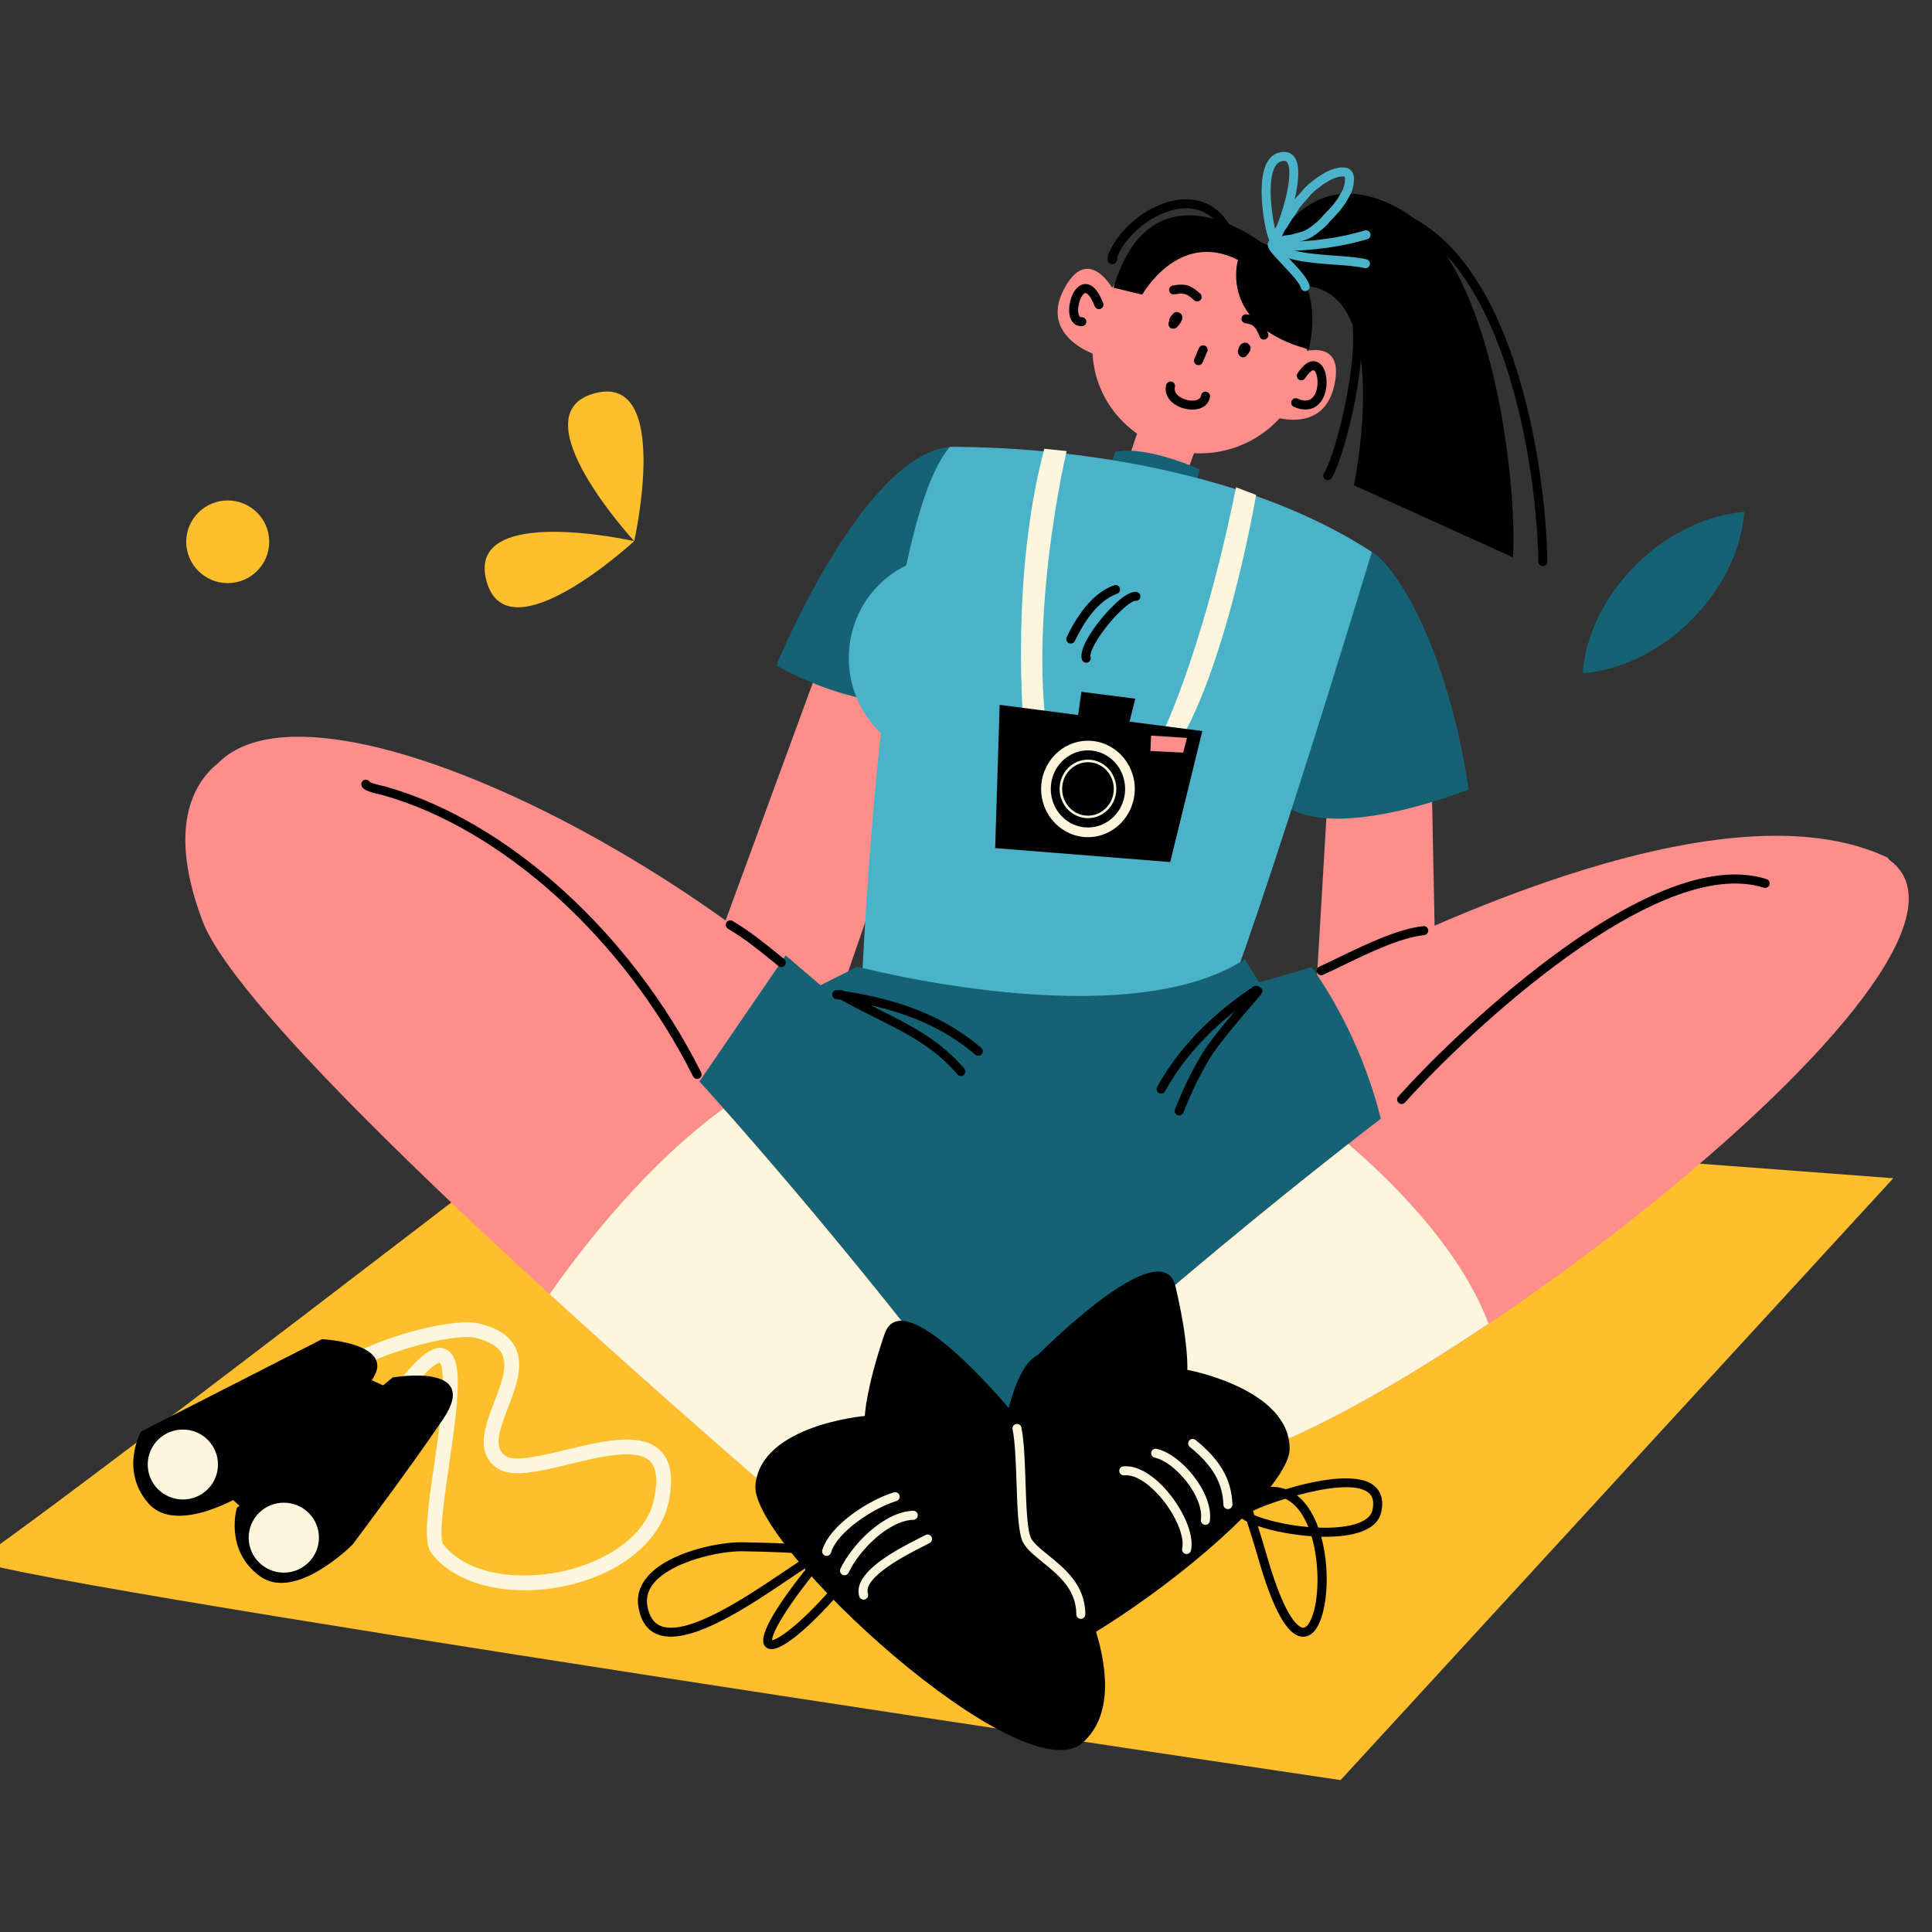
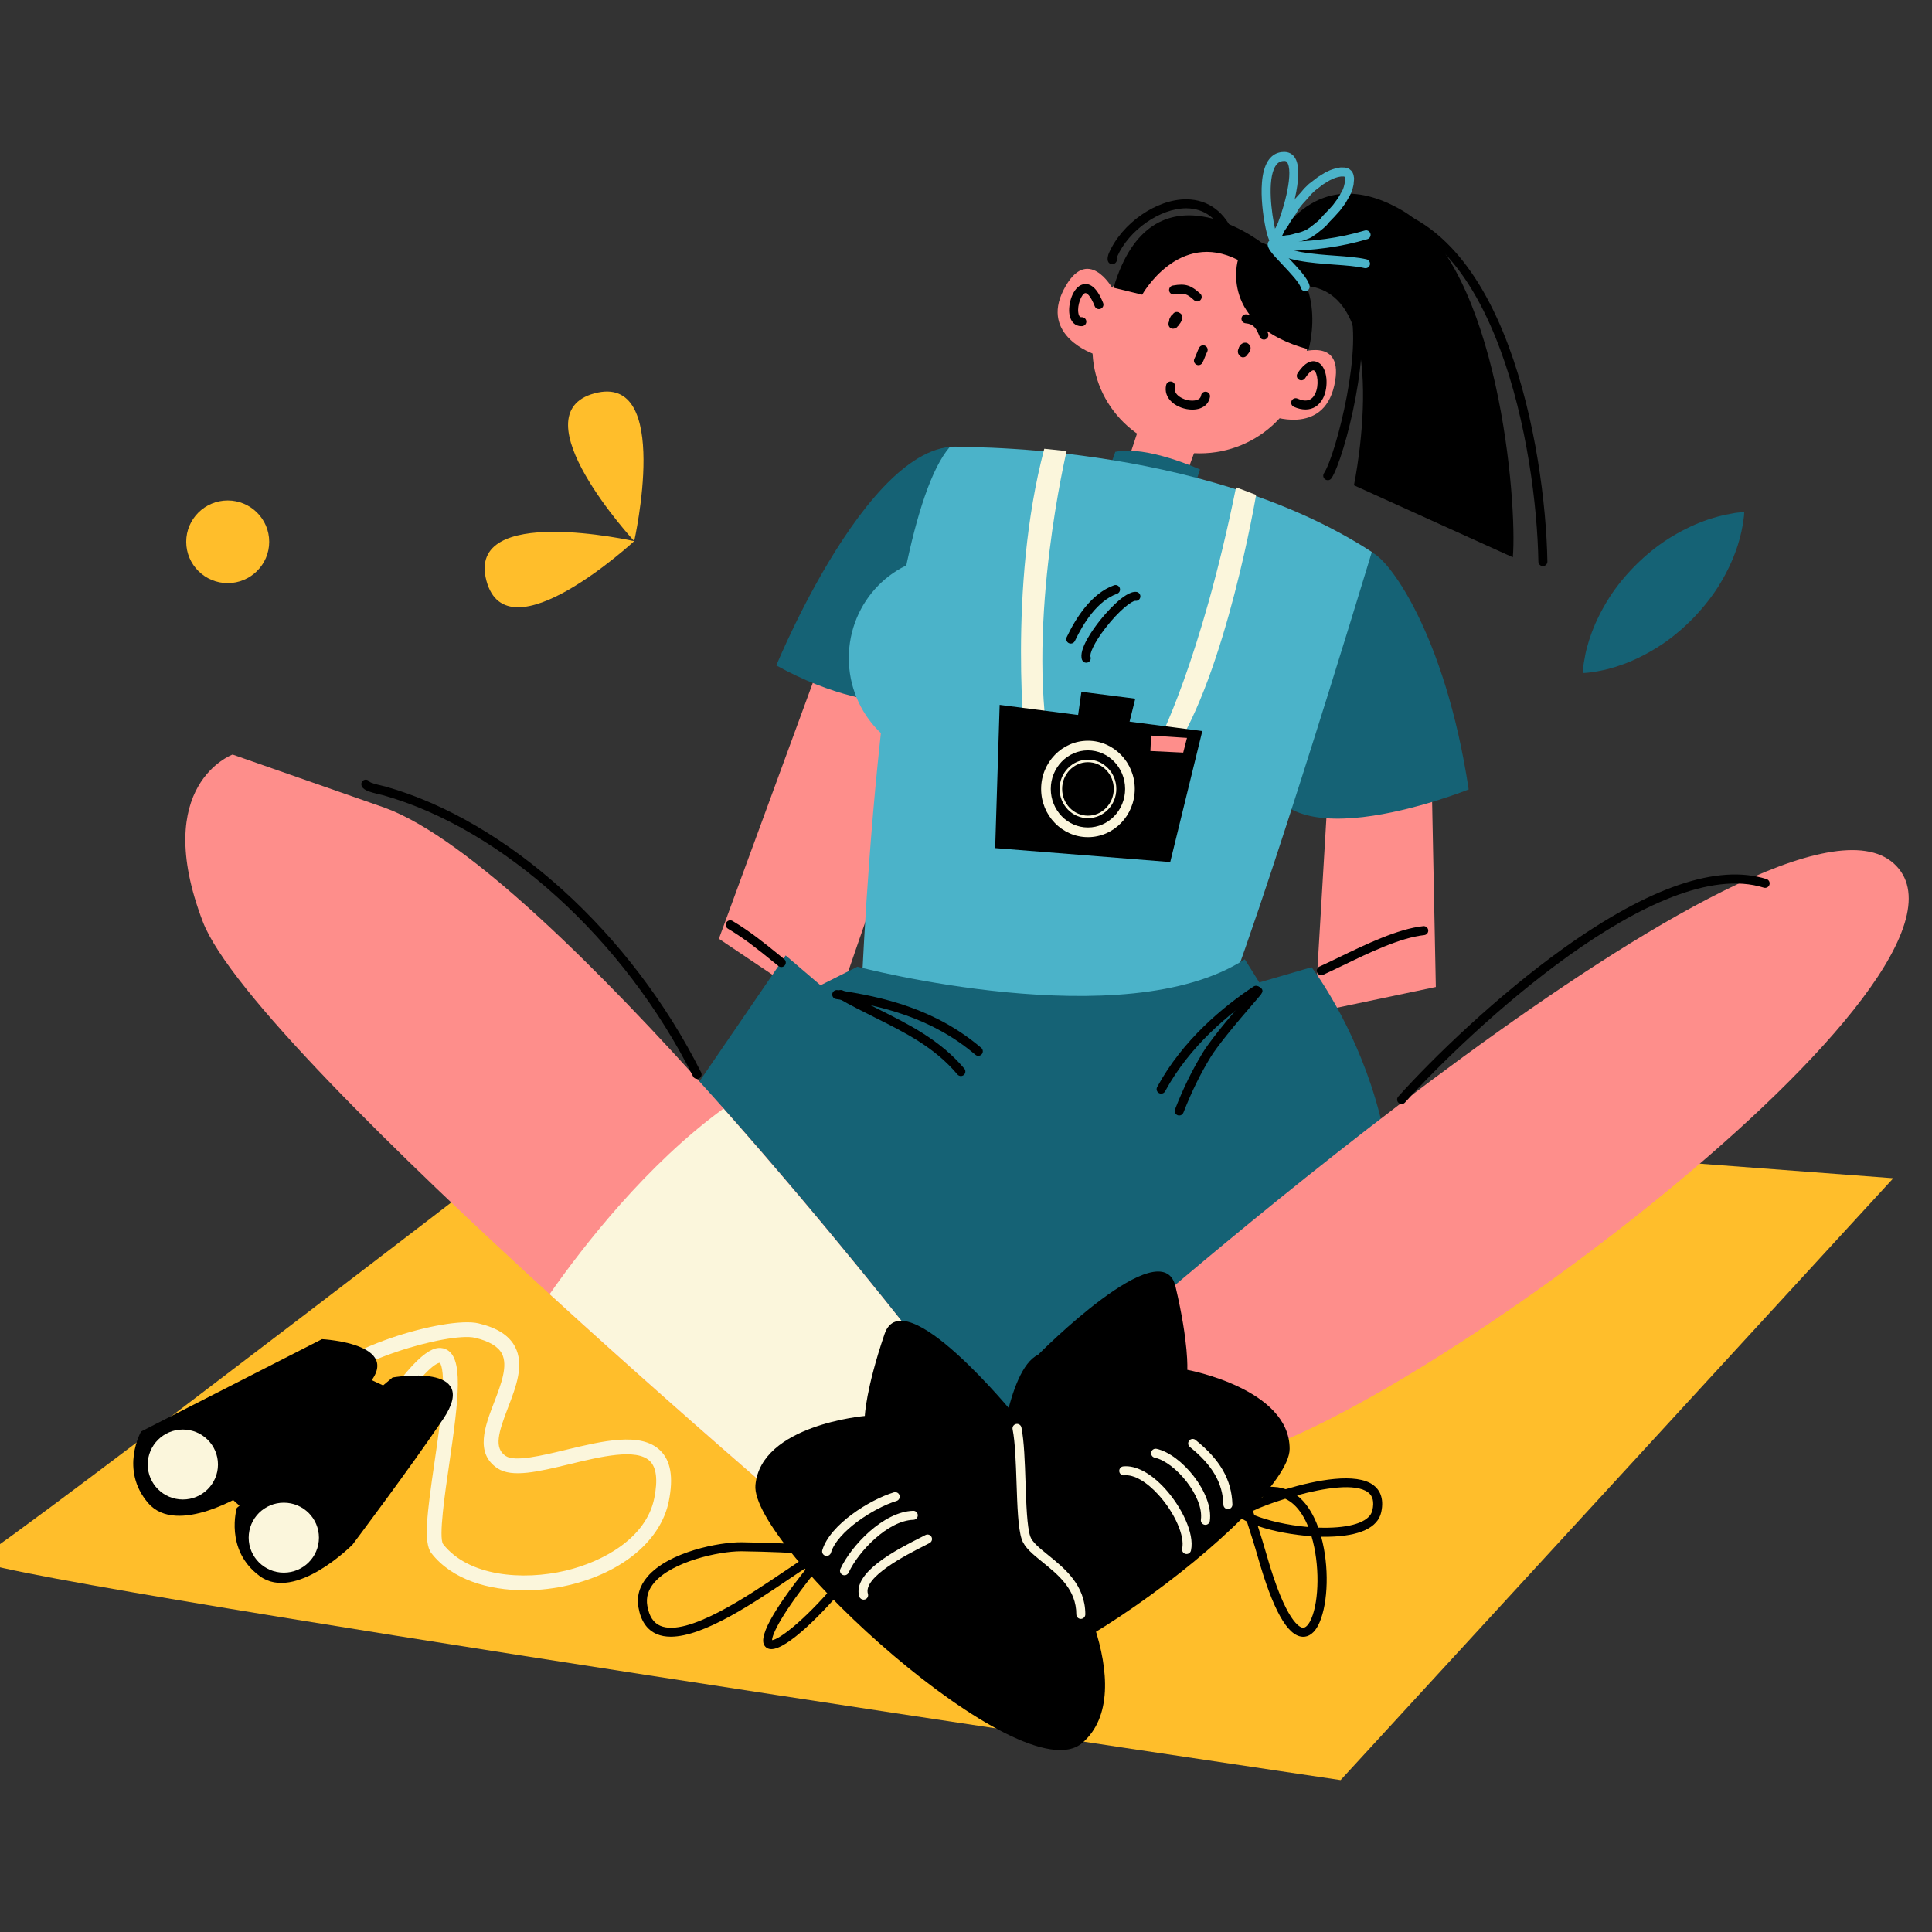
<svg xmlns="http://www.w3.org/2000/svg" width="166" height="166" viewBox="0 0 166 166" fill="none">
  <rect x="0" y="0" width="166" height="166" fill="#333333" stroke="none" />
  <g clip-path="url(#clip0_3392_2497)">
    <g clip-path="url(#clip1_3392_2497)">
      <path d="M-1.959 133.988C0.632 132.749 52.291 92.93 52.291 92.93L162.675 101.236L115.186 152.947C115.186 152.947 -4.55 135.23 -1.959 133.988Z" fill="#FFBE2B" />
      <path d="M114.075 68.449L112.975 86.983L123.368 84.802L122.932 63.082L114.075 68.449Z" fill="#FE8E8B" />
      <path d="M71.546 54.013L61.768 80.662L71.577 87.248L78.077 68.413L81.971 52.332L71.546 54.015V54.013Z" fill="#FE8E8B" />
      <path d="M99.035 33.199L96.273 41.547L101.085 43.059L104.134 34.727L99.035 33.199Z" fill="#FE8E8B" />
      <path d="M111.492 30.352C111.492 30.352 115.627 28.776 114.639 33.136C113.65 37.496 109.086 35.697 109.086 35.697L111.493 30.354L111.492 30.352Z" fill="#FE8E8B" />
      <path d="M95.59 24.783C95.59 24.783 93.434 20.917 91.391 24.895C89.349 28.873 94.003 30.424 94.003 30.424L95.59 24.783Z" fill="#FE8E8B" />
      <path d="M93.863 29.932C93.863 24.95 97.987 20.91 103.074 20.91C108.16 20.91 112.285 24.95 112.285 29.932C112.285 34.913 108.16 38.953 103.074 38.953C97.987 38.953 93.863 34.913 93.863 29.932Z" fill="#FE8E8B" />
      <path d="M106.367 22.331C106.367 22.331 104.662 27.915 112.435 30.019C112.435 30.019 114.466 23.186 108.346 20.816C108.346 20.816 98.991 13.575 95.676 24.721L98.138 25.319C98.138 25.319 101.255 19.732 106.365 22.333L106.367 22.331Z" fill="black" />
      <path d="M108.791 22.283C108.791 22.283 112.092 13.229 120.439 18.059C128.787 22.887 130.387 43.325 129.983 47.882L116.332 41.696C116.332 41.696 120.117 23.537 111.038 24.598L108.791 22.285V22.283Z" fill="black" />
-       <path d="M91.292 96.856C91.292 96.856 141.099 63.703 162.18 73.685C162.18 73.685 171.02 83.211 129.495 108.883C87.972 134.556 83.803 119.726 83.803 119.726C83.803 119.726 78.915 129.232 67.089 116.283C55.263 103.336 8.899 73.811 19.153 65.184C29.406 56.558 70.732 79.195 83.193 99.971L91.292 96.856Z" fill="#FE8E8B" />
      <path d="M66.703 57.177C66.703 57.177 76.065 34.285 84.475 39.014L82.672 59.759C82.672 59.759 76.273 62.462 66.703 57.177Z" fill="#156275" />
      <path d="M108.768 64.614C108.768 64.614 117.717 47.425 117.784 47.441C119.164 47.795 124.14 54.273 126.19 67.829C126.19 67.829 107.791 75.234 108.768 64.614Z" fill="#156275" />
-       <path d="M95.56 39.586L95.051 40.913L102.612 41.848L103.105 40.339C103.105 40.339 98.538 38.244 95.828 38.824L95.56 39.586Z" fill="#156275" />
+       <path d="M95.56 39.586L102.612 41.848L103.105 40.339C103.105 40.339 98.538 38.244 95.828 38.824L95.56 39.586Z" fill="#156275" />
      <path d="M73.928 87.399C73.928 87.399 75.319 45.71 81.603 38.408C81.603 38.408 103.151 37.847 117.869 47.423C117.869 47.423 106.362 85.572 103.69 89.709C103.69 89.709 74.922 102.262 73.928 87.401V87.399Z" fill="#4BB3C9" />
      <path d="M72.93 56.538C72.93 51.685 76.777 47.75 81.521 47.75C86.265 47.75 90.112 51.685 90.112 56.538C90.112 61.39 86.265 65.325 81.521 65.325C76.777 65.325 72.93 61.39 72.93 56.538Z" fill="#4BB3C9" />
      <path d="M106.953 82.421L108.201 84.413L112.691 83.103C112.691 83.103 124.848 98.87 117.043 116.682C117.043 116.682 82.071 140.673 48.918 109.25L67.506 82.094L70.503 84.655L73.671 83.06C73.671 83.06 96.668 89.123 106.955 82.421H106.953Z" fill="#156275" />
      <path d="M96.496 114.252C96.496 114.252 152.507 64.963 162.721 74.195C172.937 83.424 119.038 123.597 104.842 125.471L96.496 114.252Z" fill="#FE8E8B" />
      <path d="M33.051 69.4L19.985 64.832C19.985 64.832 12.931 67.397 17.421 79.18C21.91 90.963 74.57 135.206 74.57 135.206L78.898 115.328C78.898 115.328 47.398 74.61 33.051 69.4Z" fill="#FE8E8B" />
-       <path d="M115.846 98.297C104.941 106.832 96.498 114.251 96.498 114.251L104.842 125.476C109.487 124.862 118.39 120.114 127.899 113.727C125.321 106.888 118.856 100.852 115.846 98.297Z" fill="#FBF6DC" />
      <path d="M62.162 95.25C55.593 100.029 50.173 106.984 47.225 111.195C61.114 123.897 74.568 135.204 74.568 135.204L78.898 115.326C78.898 115.326 71.436 105.713 62.162 95.25Z" fill="#FBF6DC" />
      <path d="M89.201 116.397C89.201 116.397 99.841 105.625 100.999 110.53C102.158 115.433 102.014 117.698 102.014 117.698C102.014 117.698 110.83 119.31 110.807 124.501C110.785 129.695 85.502 148.799 80.758 143.9C76.014 138.999 83.579 127.757 85.719 126.54C85.719 126.54 86.453 117.695 89.201 116.399V116.397Z" fill="black" />
      <path d="M87.185 121.589C87.185 121.589 77.621 109.855 76 114.625C74.378 119.397 74.307 121.662 74.307 121.662C74.307 121.662 65.377 122.428 64.907 127.599C64.436 132.769 87.784 154.195 92.974 149.768C98.163 145.34 91.703 133.43 89.688 132.015C89.688 132.015 89.799 123.139 87.187 121.587L87.185 121.589Z" fill="black" />
      <path d="M99.445 63.93C99.445 63.93 103.156 56.917 106.202 41.871L107.926 42.521C107.926 42.521 105.355 57.836 100.733 64.759L99.445 63.93Z" fill="#FBF6DC" />
      <path d="M91.646 38.757C91.646 38.757 88.195 53.268 90.172 64.423L88.102 64.307C88.102 64.307 86.555 50.542 89.725 38.559L91.647 38.757H91.646Z" fill="#FBF6DC" />
      <path d="M85.891 60.564L85.506 72.871L100.548 74.068L103.304 62.813L85.891 60.562V60.564Z" fill="black" />
      <path d="M93.478 71.93C91.26 71.93 89.455 70.071 89.455 67.787C89.455 65.504 91.26 63.645 93.478 63.645C95.697 63.645 97.501 65.504 97.501 67.787C97.501 70.071 95.697 71.93 93.478 71.93ZM93.478 64.472C91.717 64.472 90.284 65.958 90.284 67.786C90.284 69.613 91.717 71.099 93.478 71.099C95.24 71.099 96.672 69.613 96.672 67.786C96.672 65.958 95.24 64.472 93.478 64.472Z" fill="#FBF6DC" />
      <path d="M93.478 70.298C92.134 70.298 91.041 69.171 91.041 67.784C91.041 66.397 92.134 65.269 93.478 65.269C94.823 65.269 95.916 66.397 95.916 67.784C95.916 69.171 94.823 70.298 93.478 70.298ZM93.478 65.489C92.254 65.489 91.26 66.518 91.26 67.786C91.26 69.053 92.256 70.083 93.478 70.083C94.701 70.083 95.697 69.053 95.697 67.786C95.697 66.518 94.701 65.489 93.478 65.489Z" fill="#FBF6DC" />
      <path d="M98.904 63.203L98.844 64.527L101.663 64.665L101.987 63.402L98.904 63.203Z" fill="#FE8E8B" />
      <path d="M92.564 61.918L92.915 59.441L97.544 60.031L96.923 62.529L92.566 61.918H92.564Z" fill="black" />
      <path d="M45.084 136.637C41.971 136.637 38.844 135.729 37.064 133.45C36.366 132.557 36.693 130.03 37.332 125.642C37.626 123.629 37.929 121.548 38.03 119.887C38.172 117.596 37.847 117.157 37.789 117.098H37.787C37.62 117.098 36.542 117.345 32.99 122.704C32.796 122.998 32.401 123.077 32.107 122.884C31.813 122.689 31.732 122.294 31.927 122.001C35.881 116.032 37.302 115.544 38.245 115.905C39.861 116.523 39.429 120.076 38.592 125.825C38.228 128.315 37.68 132.078 38.069 132.668C40.247 135.452 44.925 135.82 48.594 134.952C51.827 134.186 55.529 132.147 56.216 128.727C56.532 127.154 56.403 126.08 55.83 125.529C54.675 124.417 51.616 125.155 48.916 125.807C46.279 126.443 44 126.992 42.75 126.162C40.778 124.855 41.671 122.532 42.459 120.484C43.053 118.938 43.667 117.341 43.12 116.306C42.795 115.688 42.018 115.229 40.816 114.945C38.616 114.424 29.288 117.051 27.704 119.96C27.458 120.409 27.286 121.031 28.131 121.843C28.385 122.087 28.393 122.491 28.149 122.744C27.906 122.997 27.502 123.006 27.249 122.763C26.182 121.737 25.946 120.525 26.584 119.352C28.481 115.869 38.393 113.063 41.11 113.705C42.709 114.083 43.736 114.739 44.249 115.71C45.065 117.259 44.346 119.131 43.65 120.943C42.832 123.07 42.413 124.41 43.455 125.103C44.244 125.625 46.569 125.065 48.62 124.571C51.786 123.807 55.059 123.019 56.715 124.614C57.633 125.498 57.878 126.926 57.466 128.982C56.792 132.336 53.505 135.101 48.888 136.195C47.688 136.479 46.387 136.638 45.084 136.638V136.637Z" fill="#FBF6DC" />
      <path d="M12.123 122.996L27.667 115.062C27.667 115.062 35.442 115.461 31.101 119.52C27.413 122.97 21.104 128.294 21.104 128.294C21.104 128.294 15.214 132.024 12.736 129.15C10.257 126.276 12.123 122.996 12.123 122.996Z" fill="black" />
      <path d="M20.349 129.56L33.729 118.356C33.729 118.356 41.397 117.01 38.072 121.935C35.248 126.121 30.287 132.718 30.287 132.718C30.287 132.718 25.378 137.668 22.321 135.422C19.264 133.175 20.349 129.56 20.349 129.56Z" fill="black" />
      <path d="M19.158 128.102L21.517 130.216L34.288 119.672L29.917 117.648L19.16 128.102H19.158Z" fill="black" />
      <path d="M12.693 125.833C12.693 124.174 14.045 122.828 15.711 122.828C17.377 122.828 18.729 124.172 18.729 125.833C18.729 127.493 17.377 128.838 15.711 128.838C14.045 128.838 12.693 127.493 12.693 125.833Z" fill="#FBF6DC" />
      <path d="M21.367 132.118C21.367 130.459 22.719 129.113 24.385 129.113C26.051 129.113 27.403 130.457 27.403 132.118C27.403 133.779 26.051 135.123 24.385 135.123C22.719 135.123 21.367 133.777 21.367 132.118Z" fill="#FBF6DC" />
      <path d="M92.867 139.098C92.653 139.098 92.479 138.923 92.479 138.71C92.479 136.568 90.939 135.322 89.578 134.221C88.743 133.545 88.022 132.963 87.786 132.251C87.473 131.311 87.41 129.415 87.342 127.408C87.284 125.691 87.224 123.915 87.004 122.807C86.962 122.597 87.097 122.393 87.307 122.352C87.516 122.309 87.721 122.445 87.762 122.655C87.996 123.825 88.058 125.633 88.115 127.382C88.177 129.245 88.243 131.173 88.52 132.006C88.685 132.502 89.325 133.019 90.064 133.618C91.485 134.767 93.252 136.198 93.252 138.708C93.252 138.922 93.078 139.096 92.865 139.096L92.867 139.098Z" fill="#FBF6DC" />
      <path d="M120.43 94.862C120.338 94.862 120.246 94.83 120.172 94.763C120.012 94.621 119.999 94.375 120.142 94.216C123.128 90.886 128.637 85.552 134.345 81.473C141.712 76.209 147.577 74.211 151.78 75.531C151.984 75.595 152.098 75.812 152.033 76.016C151.969 76.22 151.75 76.332 151.548 76.269C142.408 73.399 126.194 88.624 120.716 94.731C120.64 94.817 120.535 94.86 120.428 94.86L120.43 94.862Z" fill="black" />
      <path d="M59.896 92.701C59.754 92.701 59.617 92.622 59.55 92.488C53.647 80.705 43.187 71.219 32.902 68.323C32.865 68.311 32.797 68.296 32.711 68.278C31.637 68.032 31.144 67.857 31.054 67.46C31.008 67.252 31.139 67.044 31.348 66.997C31.521 66.96 31.691 67.042 31.771 67.19C31.901 67.272 32.273 67.385 32.882 67.523C32.984 67.548 33.065 67.566 33.11 67.578C43.596 70.53 54.244 80.173 60.24 92.141C60.336 92.332 60.259 92.564 60.068 92.662C60.012 92.69 59.954 92.703 59.896 92.703V92.701Z" fill="black" />
      <path d="M67.131 83.09C67.045 83.09 66.959 83.062 66.888 83.004L66.438 82.64C65.13 81.579 63.999 80.662 62.542 79.793C62.359 79.682 62.299 79.447 62.408 79.263C62.518 79.08 62.754 79.02 62.937 79.128C64.441 80.025 65.648 81.002 66.925 82.039L67.372 82.403C67.539 82.537 67.565 82.781 67.43 82.947C67.354 83.043 67.241 83.091 67.129 83.091L67.131 83.09Z" fill="black" />
      <path d="M113.523 83.792C113.375 83.792 113.235 83.708 113.171 83.566C113.083 83.371 113.169 83.141 113.364 83.052C113.877 82.819 114.45 82.543 115.055 82.249C117.305 81.16 120.104 79.805 122.29 79.576C122.504 79.555 122.693 79.709 122.715 79.921C122.738 80.134 122.582 80.323 122.371 80.346C120.319 80.561 117.587 81.882 115.392 82.946C114.783 83.242 114.206 83.519 113.684 83.756C113.632 83.781 113.577 83.792 113.525 83.792H113.523Z" fill="black" />
      <path d="M99.765 93.967C99.703 93.967 99.64 93.952 99.582 93.92C99.394 93.819 99.323 93.583 99.426 93.396C101.624 89.335 105.142 86.46 107.706 84.764C107.884 84.646 108.124 84.694 108.244 84.872C108.362 85.05 108.313 85.29 108.135 85.409C105.643 87.059 102.231 89.846 100.108 93.766C100.038 93.896 99.904 93.969 99.767 93.969L99.765 93.967Z" fill="black" />
      <path d="M101.318 95.844C101.271 95.844 101.223 95.835 101.178 95.818C100.979 95.739 100.88 95.515 100.959 95.316C101.683 93.47 102.421 91.963 103.353 90.43C104.154 89.112 106.502 86.394 107.429 85.329C107.445 85.293 107.468 85.259 107.494 85.229C107.586 85.128 107.668 85.04 107.741 84.967C107.756 84.95 107.766 84.937 107.771 84.932L107.775 84.936C107.979 84.746 108.131 84.698 108.335 84.879C108.542 85.065 108.496 85.233 108.342 85.443L108.346 85.447C108.346 85.447 108.331 85.462 108.32 85.475C108.265 85.546 108.198 85.623 108.127 85.705C105.931 88.23 104.547 89.956 104.014 90.832C103.106 92.325 102.387 93.796 101.679 95.599C101.619 95.751 101.473 95.844 101.318 95.844Z" fill="black" />
      <path d="M84.058 90.718C83.97 90.718 83.88 90.688 83.808 90.626C80.015 87.395 75.628 86.394 71.837 85.838C71.626 85.806 71.48 85.609 71.51 85.397C71.542 85.186 71.738 85.042 71.95 85.07C75.849 85.641 80.368 86.676 84.309 90.035C84.472 90.173 84.491 90.418 84.352 90.581C84.275 90.671 84.167 90.718 84.056 90.718H84.058Z" fill="black" />
      <path d="M82.558 92.453C82.448 92.453 82.339 92.406 82.262 92.315C80.304 89.986 77.797 88.734 75.143 87.41C74.124 86.901 73.072 86.376 72.054 85.785C71.869 85.678 71.807 85.441 71.913 85.255C72.02 85.07 72.258 85.008 72.443 85.115C73.441 85.693 74.482 86.214 75.489 86.717C78.097 88.02 80.793 89.366 82.856 91.817C82.994 91.98 82.972 92.225 82.809 92.362C82.736 92.423 82.648 92.453 82.56 92.453H82.558Z" fill="black" />
      <path d="M111.972 140.631C111.947 140.631 111.923 140.631 111.901 140.629C110.613 140.549 109.36 138.297 108.067 133.748C107.78 132.737 107.452 131.718 107.134 130.73C106.501 130.413 106.073 130.05 105.968 129.651C105.908 129.421 105.904 128.998 106.462 128.618C106.318 128.146 106.176 127.675 106.045 127.203C105.987 126.997 106.108 126.783 106.314 126.725C106.52 126.667 106.734 126.789 106.792 126.995C106.908 127.412 107.033 127.832 107.16 128.251C108.546 127.628 109.637 127.656 110.467 127.954C113.069 127.171 116.543 126.495 118.015 127.611C118.473 127.959 118.96 128.644 118.676 129.934C118.382 131.261 116.813 131.99 114.138 132.038C113.937 132.042 113.731 132.04 113.518 132.037C114.222 134.596 114.111 137.675 113.389 139.373C112.953 140.401 112.391 140.633 111.974 140.633L111.972 140.631ZM108.072 131.117C108.327 131.913 108.581 132.725 108.812 133.536C110.496 139.471 111.721 139.843 111.949 139.858C111.955 139.858 111.962 139.858 111.968 139.858C112.303 139.858 112.573 139.31 112.676 139.07C113.34 137.505 113.408 134.422 112.687 131.995C111.126 131.885 109.392 131.574 108.072 131.117ZM113.271 131.254C113.555 131.263 113.84 131.267 114.123 131.262C116.334 131.22 117.717 130.676 117.919 129.764C118.08 129.039 117.959 128.538 117.547 128.225C116.474 127.411 113.756 127.851 111.433 128.483C111.526 128.554 111.612 128.629 111.695 128.702C112.38 129.329 112.898 130.226 113.269 131.254H113.271ZM107.773 130.185C108.834 130.625 110.571 131.048 112.414 131.203C112.101 130.421 111.689 129.747 111.172 129.275C110.942 129.064 110.693 128.897 110.431 128.775C109.169 129.165 108.143 129.567 107.763 129.769C107.728 129.788 107.688 129.801 107.651 129.809C107.692 129.934 107.731 130.06 107.773 130.185ZM106.72 129.436C106.72 129.436 106.717 129.451 106.72 129.457C106.726 129.481 106.737 129.507 106.752 129.532C106.743 129.5 106.732 129.468 106.722 129.436H106.72ZM107.393 128.996C107.402 129.022 107.409 129.049 107.419 129.077C107.619 128.972 108.018 128.8 108.55 128.599C108.183 128.676 107.797 128.807 107.393 128.996Z" fill="black" />
      <path d="M57.63 140.626C57.194 140.626 56.793 140.557 56.436 140.405C55.592 140.046 55.06 139.274 54.858 138.112C54.691 137.155 54.949 136.268 55.625 135.474C57.454 133.329 61.82 132.486 63.746 132.512C64.804 132.527 66.571 132.572 68.069 132.651C71.128 132.814 71.272 132.99 71.311 133.373C71.355 133.806 70.841 133.915 70.566 133.974C70.198 134.053 69.014 134.852 67.76 135.7C64.774 137.717 60.466 140.626 57.632 140.626H57.63ZM63.658 133.287C61.767 133.287 57.759 134.165 56.215 135.978C55.689 136.595 55.494 137.251 55.621 137.979C55.779 138.879 56.144 139.439 56.741 139.692C59.027 140.663 64.222 137.155 67.326 135.058C68.387 134.341 69.138 133.838 69.671 133.538C68.318 133.413 65.897 133.317 63.737 133.287C63.711 133.287 63.684 133.287 63.658 133.287Z" fill="black" />
      <path d="M66.275 141.695C66.23 141.695 66.189 141.691 66.148 141.686C65.9 141.646 65.708 141.491 65.622 141.261C65.191 140.128 67.664 136.747 69.815 134.111C69.95 133.947 70.193 133.92 70.36 134.055C70.525 134.19 70.551 134.433 70.416 134.6C67.018 138.767 66.331 140.506 66.339 140.924C66.932 140.875 69.274 139.194 72.569 135.154C72.704 134.989 72.947 134.963 73.114 135.098C73.278 135.233 73.305 135.476 73.17 135.643C70.678 138.7 67.628 141.695 66.279 141.695H66.275Z" fill="black" />
      <path d="M106.813 30.705C106.689 30.705 106.571 30.645 106.498 30.544L106.432 30.454C106.384 30.387 106.358 30.305 106.359 30.22V30.164C106.361 30.104 106.376 30.044 106.404 29.992L106.421 29.958C106.427 29.912 106.442 29.866 106.462 29.825L106.52 29.717C106.549 29.664 106.588 29.617 106.637 29.584L106.728 29.518C106.796 29.47 106.872 29.445 106.962 29.445H107.017C107.12 29.449 107.217 29.49 107.288 29.565L107.342 29.621C107.413 29.694 107.453 29.794 107.451 29.896V29.953C107.449 30.013 107.434 30.073 107.406 30.125L107.325 30.278C107.314 30.301 107.299 30.323 107.282 30.342L107.204 30.439C107.204 30.439 107.196 30.449 107.193 30.453L107.155 30.496C107.093 30.613 106.974 30.692 106.841 30.701C106.831 30.701 106.822 30.701 106.813 30.701V30.705Z" fill="black" />
      <path d="M100.786 28.246C100.704 28.246 100.621 28.22 100.554 28.169C100.455 28.094 100.397 27.976 100.398 27.853V27.798C100.4 27.738 100.415 27.678 100.443 27.626L100.458 27.596C100.458 27.596 100.458 27.585 100.458 27.577V27.521C100.46 27.461 100.475 27.401 100.503 27.349L100.584 27.195C100.603 27.158 100.629 27.124 100.659 27.096L100.715 27.042C100.715 27.042 100.726 27.031 100.732 27.027L100.779 26.988C100.883 26.817 101.106 26.754 101.288 26.849L101.376 26.896C101.507 26.963 101.587 27.1 101.584 27.248V27.302C101.584 27.321 101.58 27.338 101.578 27.355L101.565 27.431C101.557 27.473 101.544 27.514 101.525 27.549L101.445 27.703C101.434 27.725 101.419 27.748 101.404 27.767L101.35 27.834L101.321 27.888C101.293 27.942 101.254 27.987 101.205 28.023L101.189 28.034C101.14 28.119 101.061 28.18 100.969 28.208L100.902 28.229C100.865 28.24 100.825 28.246 100.788 28.246H100.786Z" fill="black" />
      <path d="M102.973 31.375C102.913 31.375 102.851 31.36 102.793 31.33C102.604 31.23 102.531 30.997 102.63 30.808C102.7 30.674 102.756 30.53 102.816 30.377C102.879 30.212 102.947 30.042 103.035 29.875C103.134 29.686 103.368 29.613 103.557 29.712C103.746 29.811 103.819 30.046 103.72 30.235C103.652 30.366 103.596 30.508 103.536 30.66C103.471 30.826 103.405 30.997 103.315 31.167C103.246 31.3 103.111 31.375 102.973 31.375Z" fill="black" />
      <path d="M102.443 35.194C101.824 35.194 101.142 34.958 100.693 34.552C100.242 34.144 100.068 33.62 100.199 33.073C100.249 32.865 100.459 32.738 100.667 32.788C100.875 32.839 101.002 33.049 100.951 33.256C100.888 33.52 100.976 33.764 101.213 33.979C101.625 34.352 102.374 34.528 102.848 34.361C103.121 34.266 103.179 34.097 103.198 33.979C103.232 33.767 103.432 33.623 103.642 33.659C103.853 33.693 103.995 33.891 103.962 34.103C103.885 34.572 103.582 34.925 103.104 35.091C102.904 35.162 102.677 35.194 102.445 35.194H102.443Z" fill="black" />
      <path d="M102.867 25.901C102.775 25.901 102.683 25.869 102.608 25.802C101.985 25.244 101.768 25.139 100.906 25.296C100.697 25.334 100.495 25.195 100.455 24.985C100.418 24.776 100.556 24.573 100.766 24.534C101.893 24.328 102.342 24.527 103.123 25.225C103.282 25.367 103.295 25.613 103.153 25.772C103.076 25.858 102.971 25.901 102.865 25.901H102.867Z" fill="black" />
      <path d="M108.592 29.179C108.439 29.179 108.293 29.087 108.233 28.934C107.939 28.193 107.723 27.837 107.021 27.777C106.808 27.758 106.651 27.571 106.669 27.358C106.688 27.144 106.875 26.985 107.089 27.006C108.248 27.105 108.631 27.841 108.953 28.649C109.032 28.848 108.935 29.073 108.736 29.151C108.689 29.17 108.641 29.179 108.594 29.179H108.592Z" fill="black" />
      <path d="M112.164 35.184C111.855 35.184 111.522 35.11 111.172 34.956C110.975 34.87 110.887 34.642 110.971 34.447C111.057 34.25 111.286 34.162 111.481 34.247C112.203 34.563 112.697 34.432 112.991 33.852C113.366 33.108 113.199 31.998 112.896 31.824C112.802 31.77 112.521 31.907 112.134 32.502C112.018 32.682 111.778 32.732 111.599 32.616C111.419 32.5 111.368 32.26 111.484 32.081C112.291 30.839 112.958 30.967 113.282 31.154C114.077 31.611 114.169 33.239 113.684 34.202C113.358 34.848 112.819 35.186 112.166 35.186L112.164 35.184Z" fill="black" />
      <path d="M92.91 28.027C92.371 28.027 91.991 27.65 91.888 27.01C91.748 26.138 92.167 24.672 93.032 24.436C93.494 24.309 94.174 24.483 94.782 26.031C94.861 26.229 94.762 26.454 94.563 26.533C94.365 26.611 94.14 26.512 94.061 26.314C93.681 25.344 93.354 25.151 93.236 25.183C92.919 25.269 92.543 26.214 92.652 26.887C92.712 27.265 92.869 27.255 92.933 27.252C93.146 27.242 93.328 27.405 93.339 27.619C93.35 27.832 93.185 28.014 92.972 28.025C92.951 28.025 92.931 28.025 92.91 28.025V28.027Z" fill="black" />
      <path d="M109.483 21.006C109.418 21.006 109.352 20.99 109.29 20.958C108.925 20.761 108.671 19.314 108.551 18.468C108.426 17.575 108.263 15.894 108.594 14.664C108.963 13.297 109.777 13.035 110.401 13.056C110.837 13.071 111.181 13.32 111.369 13.756C112.072 15.392 110.526 20.033 109.785 20.87C109.706 20.96 109.596 21.006 109.481 21.006H109.483ZM110.335 13.831C110.006 13.831 109.764 13.977 109.575 14.29C108.869 15.46 109.251 18.374 109.566 19.72C110.215 18.292 111.118 15.136 110.657 14.063C110.567 13.855 110.464 13.835 110.374 13.831C110.361 13.831 110.348 13.831 110.335 13.831Z" fill="#4BB3C9" />
      <path d="M109.484 21.199C109.454 21.199 109.424 21.195 109.394 21.188C109.186 21.139 109.057 20.931 109.106 20.722V20.714C109.087 20.606 109.115 20.488 109.192 20.396C109.196 20.392 109.2 20.387 109.203 20.383L109.522 19.702C109.529 19.687 109.537 19.672 109.546 19.657L109.754 19.34C109.754 19.34 109.761 19.331 109.763 19.325L109.999 19.001L110.158 18.726C110.158 18.726 110.166 18.715 110.169 18.709L110.431 18.305C110.431 18.305 110.439 18.294 110.443 18.288L110.679 17.962L110.946 17.511C110.956 17.496 110.965 17.481 110.976 17.468L111.308 17.047C111.308 17.047 111.319 17.034 111.324 17.026L111.774 16.534L112.041 16.214C112.051 16.203 112.06 16.193 112.069 16.184L112.457 15.809C112.468 15.8 112.479 15.789 112.491 15.781L113.221 15.222C113.23 15.214 113.241 15.207 113.253 15.199L113.837 14.838C113.848 14.83 113.861 14.823 113.874 14.817L114.249 14.639C114.258 14.634 114.269 14.63 114.28 14.626L114.499 14.546C114.499 14.546 114.516 14.54 114.524 14.538L114.775 14.463C114.788 14.46 114.799 14.456 114.812 14.454L115.125 14.394C115.149 14.389 115.175 14.389 115.201 14.387L115.499 14.39C115.527 14.39 115.555 14.394 115.583 14.4L115.772 14.445C115.831 14.458 115.885 14.486 115.932 14.523L116.098 14.662C116.145 14.701 116.181 14.75 116.205 14.804L116.27 14.952C116.284 14.98 116.291 15.01 116.297 15.04L116.34 15.283C116.345 15.317 116.347 15.351 116.343 15.384L116.302 15.841C116.302 15.86 116.299 15.877 116.293 15.896L116.211 16.242C116.207 16.257 116.203 16.27 116.197 16.283L116.098 16.558C116.093 16.575 116.085 16.59 116.078 16.605L115.956 16.843C115.956 16.843 115.95 16.854 115.947 16.86L115.61 17.446C115.602 17.459 115.595 17.47 115.585 17.483L115.145 18.078C115.145 18.078 115.132 18.097 115.123 18.105L114.621 18.661L114.232 19.061L114.009 19.327C114 19.34 113.988 19.352 113.975 19.363L113.719 19.602C113.719 19.602 113.706 19.616 113.698 19.621L113.123 20.084C113.123 20.084 113.108 20.095 113.099 20.1L112.702 20.372C112.685 20.383 112.669 20.394 112.65 20.402L112.463 20.49C112.463 20.49 112.448 20.497 112.44 20.499L112.073 20.645C112.062 20.649 112.051 20.653 112.04 20.656L111.789 20.731C111.789 20.731 111.776 20.735 111.768 20.737L111.497 20.8L111.257 20.872C111.257 20.872 111.244 20.875 111.236 20.877L110.954 20.945C110.937 20.948 110.918 20.952 110.899 20.954L110.62 20.98L110.506 21.006C110.506 21.006 110.491 21.01 110.484 21.01L110.267 21.048L110.111 21.096C110.093 21.102 110.072 21.108 110.051 21.109L109.879 21.136C109.862 21.137 109.844 21.139 109.827 21.139H109.694C109.694 21.139 109.677 21.139 109.669 21.139C109.611 21.171 109.546 21.19 109.479 21.19L109.484 21.199ZM110.209 20.063L110.094 20.299C110.094 20.299 110.108 20.297 110.113 20.295L110.474 20.224C110.491 20.22 110.51 20.216 110.529 20.215L110.808 20.188L111.053 20.13L111.293 20.059C111.293 20.059 111.306 20.055 111.313 20.053L111.585 19.99L111.807 19.924L112.146 19.79L112.294 19.718L112.654 19.471L113.206 19.026L113.434 18.812L113.651 18.554C113.651 18.554 113.665 18.539 113.672 18.532L114.239 17.942L114.539 17.605L114.954 17.041L115.276 16.483L115.383 16.277L115.465 16.045L115.537 15.746L115.57 15.368L115.535 15.199L115.509 15.177L115.45 15.164H115.233L114.977 15.209L114.758 15.274L114.567 15.345L114.228 15.506L113.679 15.845L112.983 16.379L112.627 16.723L112.363 17.04L111.914 17.534L111.607 17.923L111.345 18.367C111.339 18.376 111.332 18.387 111.326 18.397L111.085 18.73L110.834 19.117L110.671 19.402C110.664 19.413 110.658 19.424 110.649 19.436L110.407 19.769L110.218 20.057L110.209 20.063Z" fill="#4BB3C9" />
      <path d="M112.139 25.014C111.963 25.014 111.806 24.894 111.763 24.716C111.664 24.297 110.82 23.408 110.206 22.758C109.23 21.73 108.839 21.296 108.936 20.881C108.985 20.673 109.195 20.544 109.402 20.592C109.584 20.635 109.706 20.8 109.7 20.982C109.792 21.195 110.353 21.789 110.767 22.225C111.555 23.056 112.37 23.915 112.518 24.539C112.566 24.747 112.437 24.956 112.229 25.005C112.199 25.012 112.169 25.016 112.139 25.016V25.014Z" fill="#4BB3C9" />
      <path d="M117.326 23.045C117.296 23.045 117.266 23.041 117.236 23.034C116.562 22.874 115.626 22.807 114.638 22.736C112.625 22.59 110.343 22.425 109.13 21.414C108.965 21.277 108.943 21.032 109.081 20.869C109.218 20.705 109.461 20.684 109.626 20.821C110.648 21.672 112.797 21.828 114.694 21.965C115.716 22.038 116.68 22.109 117.414 22.281C117.622 22.33 117.751 22.537 117.702 22.747C117.661 22.925 117.502 23.045 117.326 23.045Z" fill="#4BB3C9" />
      <path d="M110.093 21.575C109.881 21.575 109.709 21.404 109.705 21.193C109.701 20.979 109.874 20.803 110.087 20.8C112.822 20.762 115.102 20.448 117.267 19.805C117.472 19.744 117.688 19.862 117.748 20.068C117.808 20.273 117.691 20.489 117.486 20.549C115.252 21.21 112.903 21.535 110.096 21.575H110.091H110.093Z" fill="#4BB3C9" />
      <path d="M93.332 56.943C93.172 56.943 93.023 56.844 92.967 56.687C92.645 55.782 93.944 54.017 94.517 53.3C94.861 52.869 96.626 50.731 97.643 50.857C97.855 50.883 98.006 51.076 97.98 51.287C97.954 51.499 97.763 51.653 97.549 51.624C97.546 51.624 97.542 51.624 97.538 51.624C97.263 51.624 96.2 52.386 94.981 53.959C93.959 55.279 93.612 56.196 93.695 56.425C93.766 56.627 93.661 56.847 93.461 56.919C93.418 56.934 93.375 56.941 93.332 56.941V56.943Z" fill="black" />
      <path d="M92.001 55.296C91.945 55.296 91.889 55.285 91.836 55.258C91.643 55.167 91.561 54.936 91.653 54.743C92.437 53.092 93.779 50.979 95.719 50.288C95.921 50.217 96.142 50.322 96.213 50.522C96.284 50.724 96.18 50.945 95.979 51.016C94.289 51.619 93.074 53.557 92.353 55.075C92.287 55.215 92.147 55.296 92.003 55.296H92.001Z" fill="black" />
      <path d="M71.026 133.687C70.989 133.687 70.951 133.681 70.914 133.67C70.71 133.608 70.594 133.393 70.655 133.187C71.314 130.994 74.71 128.86 76.805 128.224C77.009 128.162 77.226 128.276 77.288 128.482C77.35 128.686 77.236 128.903 77.03 128.965C75.102 129.551 71.949 131.577 71.397 133.411C71.346 133.58 71.193 133.687 71.026 133.687Z" fill="#FBF6DC" />
      <path d="M72.562 135.35C72.507 135.35 72.451 135.339 72.399 135.315C72.204 135.225 72.12 134.995 72.21 134.8C73.133 132.808 75.89 129.884 78.459 129.809C78.672 129.798 78.85 129.97 78.858 130.185C78.863 130.399 78.697 130.577 78.481 130.584C76.306 130.648 73.771 133.272 72.912 135.126C72.846 135.266 72.706 135.35 72.56 135.35H72.562Z" fill="#FBF6DC" />
      <path d="M74.202 137.446C74.035 137.446 73.882 137.34 73.831 137.171C73.202 135.102 77.111 133.116 78.991 132.161C79.201 132.055 79.378 131.965 79.511 131.894C79.699 131.793 79.934 131.864 80.035 132.051C80.137 132.24 80.066 132.474 79.878 132.575C79.74 132.648 79.558 132.742 79.343 132.852C77.918 133.577 74.133 135.499 74.573 136.946C74.635 137.151 74.52 137.368 74.314 137.429C74.277 137.441 74.24 137.446 74.202 137.446Z" fill="#FBF6DC" />
      <path d="M101.953 133.524C101.927 133.524 101.899 133.52 101.871 133.515C101.661 133.47 101.53 133.264 101.575 133.054C101.809 131.974 100.944 130.001 99.564 128.466C98.525 127.311 97.417 126.672 96.595 126.762C96.383 126.785 96.191 126.631 96.168 126.42C96.146 126.206 96.299 126.015 96.511 125.993C97.593 125.877 98.915 126.588 100.139 127.947C101.474 129.432 102.657 131.718 102.331 133.217C102.292 133.399 102.131 133.522 101.953 133.522V133.524Z" fill="#FBF6DC" />
      <path d="M103.567 131.015C103.55 131.015 103.532 131.015 103.515 131.011C103.303 130.982 103.155 130.787 103.183 130.575C103.455 128.604 100.974 125.625 99.211 125.242C99.001 125.197 98.87 124.991 98.915 124.781C98.96 124.571 99.166 124.44 99.376 124.485C101.504 124.948 104.28 128.291 103.951 130.682C103.925 130.877 103.758 131.017 103.567 131.017V131.015Z" fill="#FBF6DC" />
      <path d="M105.505 129.665C105.297 129.665 105.125 129.501 105.117 129.291C105.058 127.411 104.168 125.88 102.234 124.326C102.068 124.193 102.042 123.948 102.175 123.781C102.309 123.615 102.553 123.588 102.719 123.721C104.846 125.431 105.825 127.14 105.891 129.267C105.898 129.48 105.73 129.66 105.516 129.665C105.512 129.665 105.509 129.665 105.503 129.665H105.505Z" fill="#FBF6DC" />
      <path d="M132.568 48.639C132.358 48.639 132.184 48.471 132.18 48.259C132.098 43.483 131.192 36.178 128.891 30.003C126.049 22.374 121.912 18.401 116.592 18.197C116.378 18.19 116.212 18.01 116.219 17.795C116.226 17.579 116.406 17.416 116.621 17.422C119.66 17.538 122.369 18.826 124.673 21.249C126.617 23.291 128.281 26.144 129.616 29.731C131.95 36.001 132.869 43.405 132.954 48.246C132.957 48.459 132.787 48.635 132.574 48.639C132.572 48.639 132.57 48.639 132.566 48.639H132.568Z" fill="black" />
      <path d="M95.565 22.704C95.444 22.704 95.322 22.644 95.249 22.547C95.056 22.29 95.26 21.791 95.262 21.785C96.37 19.188 99.379 17.095 101.964 17.125C103.817 17.146 105.266 18.226 106.047 20.168C106.128 20.366 106.03 20.591 105.832 20.671C105.633 20.752 105.409 20.654 105.328 20.456C104.664 18.799 103.497 17.915 101.957 17.898C101.942 17.898 101.928 17.898 101.913 17.898C99.671 17.898 96.979 19.786 95.99 22.049C96.029 22.142 96.031 22.249 95.99 22.35C95.945 22.455 95.853 22.672 95.61 22.7C95.595 22.7 95.58 22.702 95.565 22.702V22.704Z" fill="black" />
      <path d="M114.082 41.26C114.009 41.26 113.936 41.24 113.871 41.197C113.691 41.079 113.642 40.839 113.758 40.661C114.803 39.064 117.268 29.391 115.821 26.168C115.582 25.632 115.256 25.342 114.827 25.278C114.616 25.247 114.47 25.05 114.501 24.838C114.533 24.627 114.73 24.479 114.941 24.513C115.643 24.616 116.177 25.067 116.529 25.851C118.1 29.348 115.531 39.37 114.408 41.086C114.333 41.2 114.209 41.262 114.084 41.262L114.082 41.26Z" fill="black" />
    </g>
    <path d="M54.492 46.493C54.492 46.493 44.422 35.581 51.089 33.794C57.757 32.008 54.492 46.493 54.492 46.493Z" fill="#FFBE2B" />
    <path d="M54.493 46.494C54.493 46.494 43.581 56.564 41.794 49.896C40.008 43.229 54.493 46.494 54.493 46.494Z" fill="#FFBE2B" />
    <path d="M149.866 44C149.866 44 149.757 44 149.572 44.017C149.395 44.042 149.109 44.05 148.798 44.126C148.142 44.234 147.268 44.435 146.326 44.796C145.376 45.147 144.367 45.65 143.366 46.278C142.374 46.906 141.415 47.685 140.549 48.547C139.683 49.41 138.901 50.365 138.27 51.353C137.64 52.341 137.135 53.354 136.782 54.301C136.605 54.778 136.462 55.222 136.353 55.641C136.235 56.051 136.177 56.445 136.118 56.763C136.05 57.073 136.042 57.358 136.017 57.533C136 57.718 136 57.827 136 57.827C136 57.827 136.109 57.827 136.294 57.81C136.471 57.785 136.757 57.776 137.068 57.709C137.387 57.651 137.783 57.584 138.195 57.475C138.615 57.366 139.069 57.224 139.54 57.048C140.49 56.696 141.499 56.193 142.492 55.565C143.484 54.937 144.434 54.158 145.3 53.296C146.166 52.425 146.94 51.478 147.579 50.49C148.21 49.502 148.714 48.489 149.067 47.542C149.429 46.605 149.631 45.733 149.74 45.08C149.807 44.77 149.816 44.486 149.849 44.31C149.866 44.126 149.866 44.017 149.866 44.017V44Z" fill="#156275" />
    <path d="M23.131 46.551C23.131 48.511 21.533 50.102 19.565 50.102C17.598 50.102 16 48.511 16 46.551C16 44.591 17.598 43 19.565 43C21.533 43 23.131 44.591 23.131 46.551Z" fill="#FFBE2B" />
  </g>
  <defs>
    <clipPath id="clip0_3392_2497">
      <rect width="166" height="166" fill="white" />
    </clipPath>
    <clipPath id="clip1_3392_2497">
      <rect width="166" height="139.892" fill="white" transform="translate(-2 13.055)" />
    </clipPath>
  </defs>
</svg>